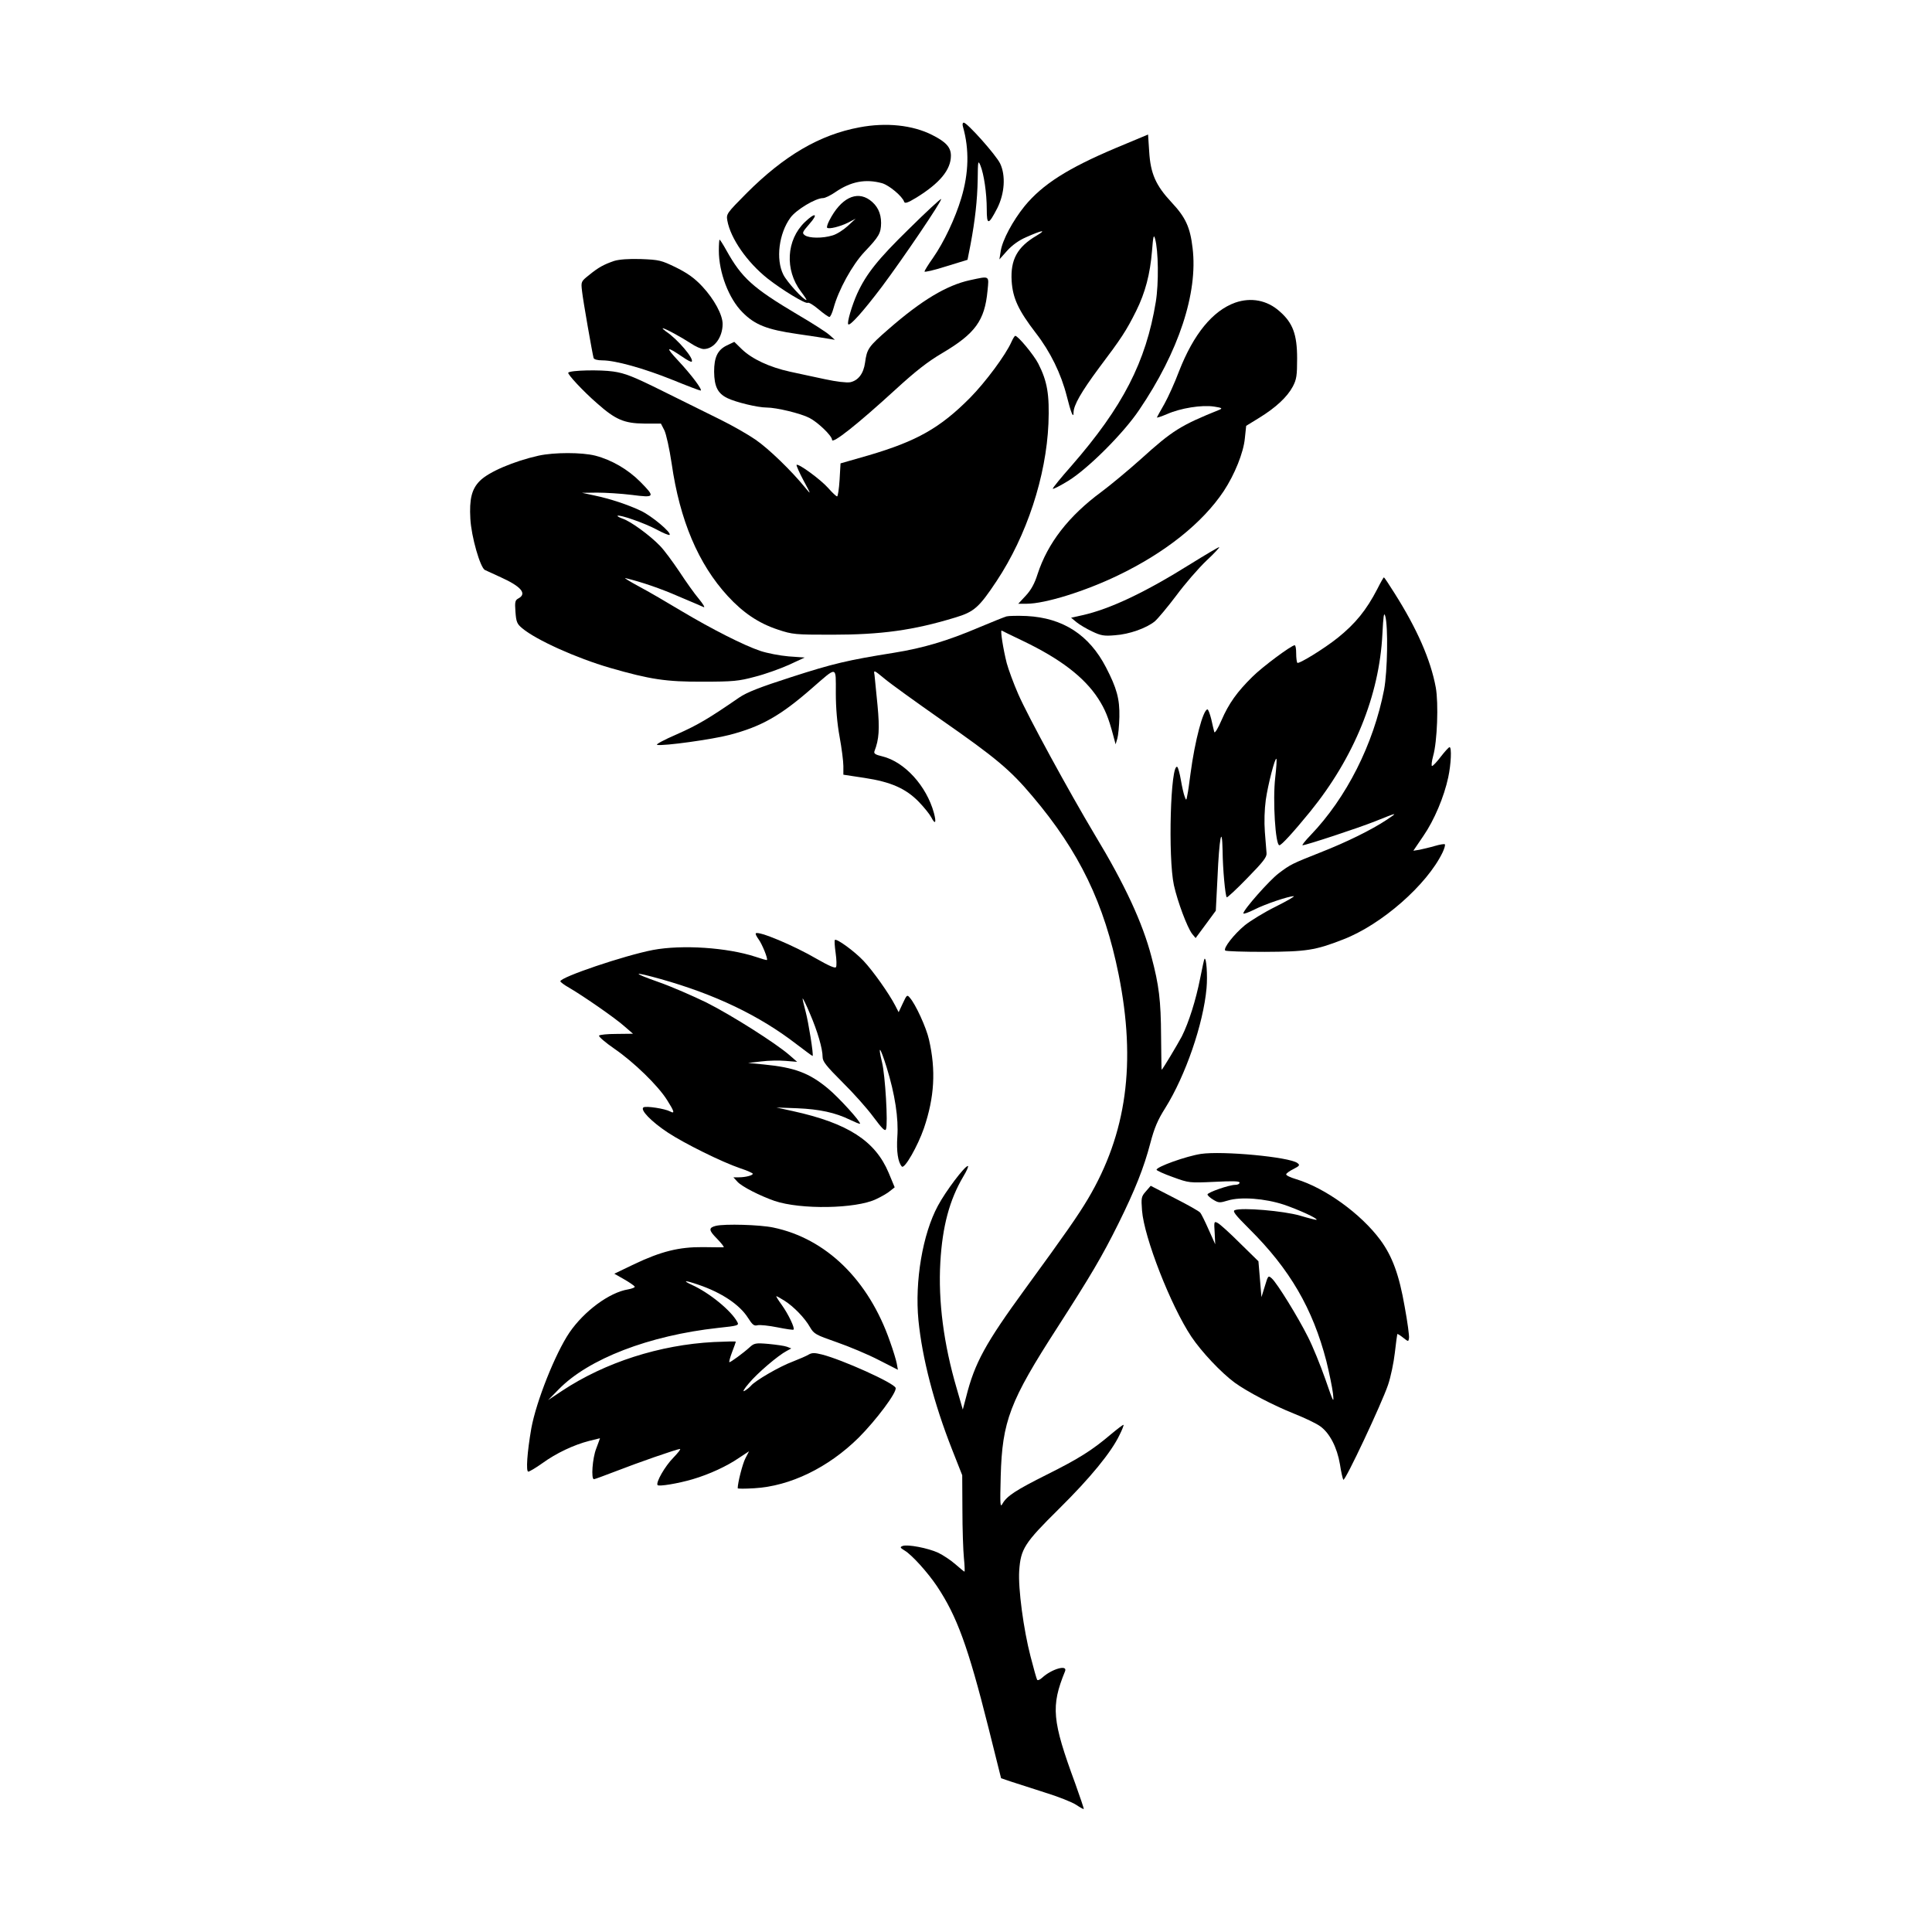
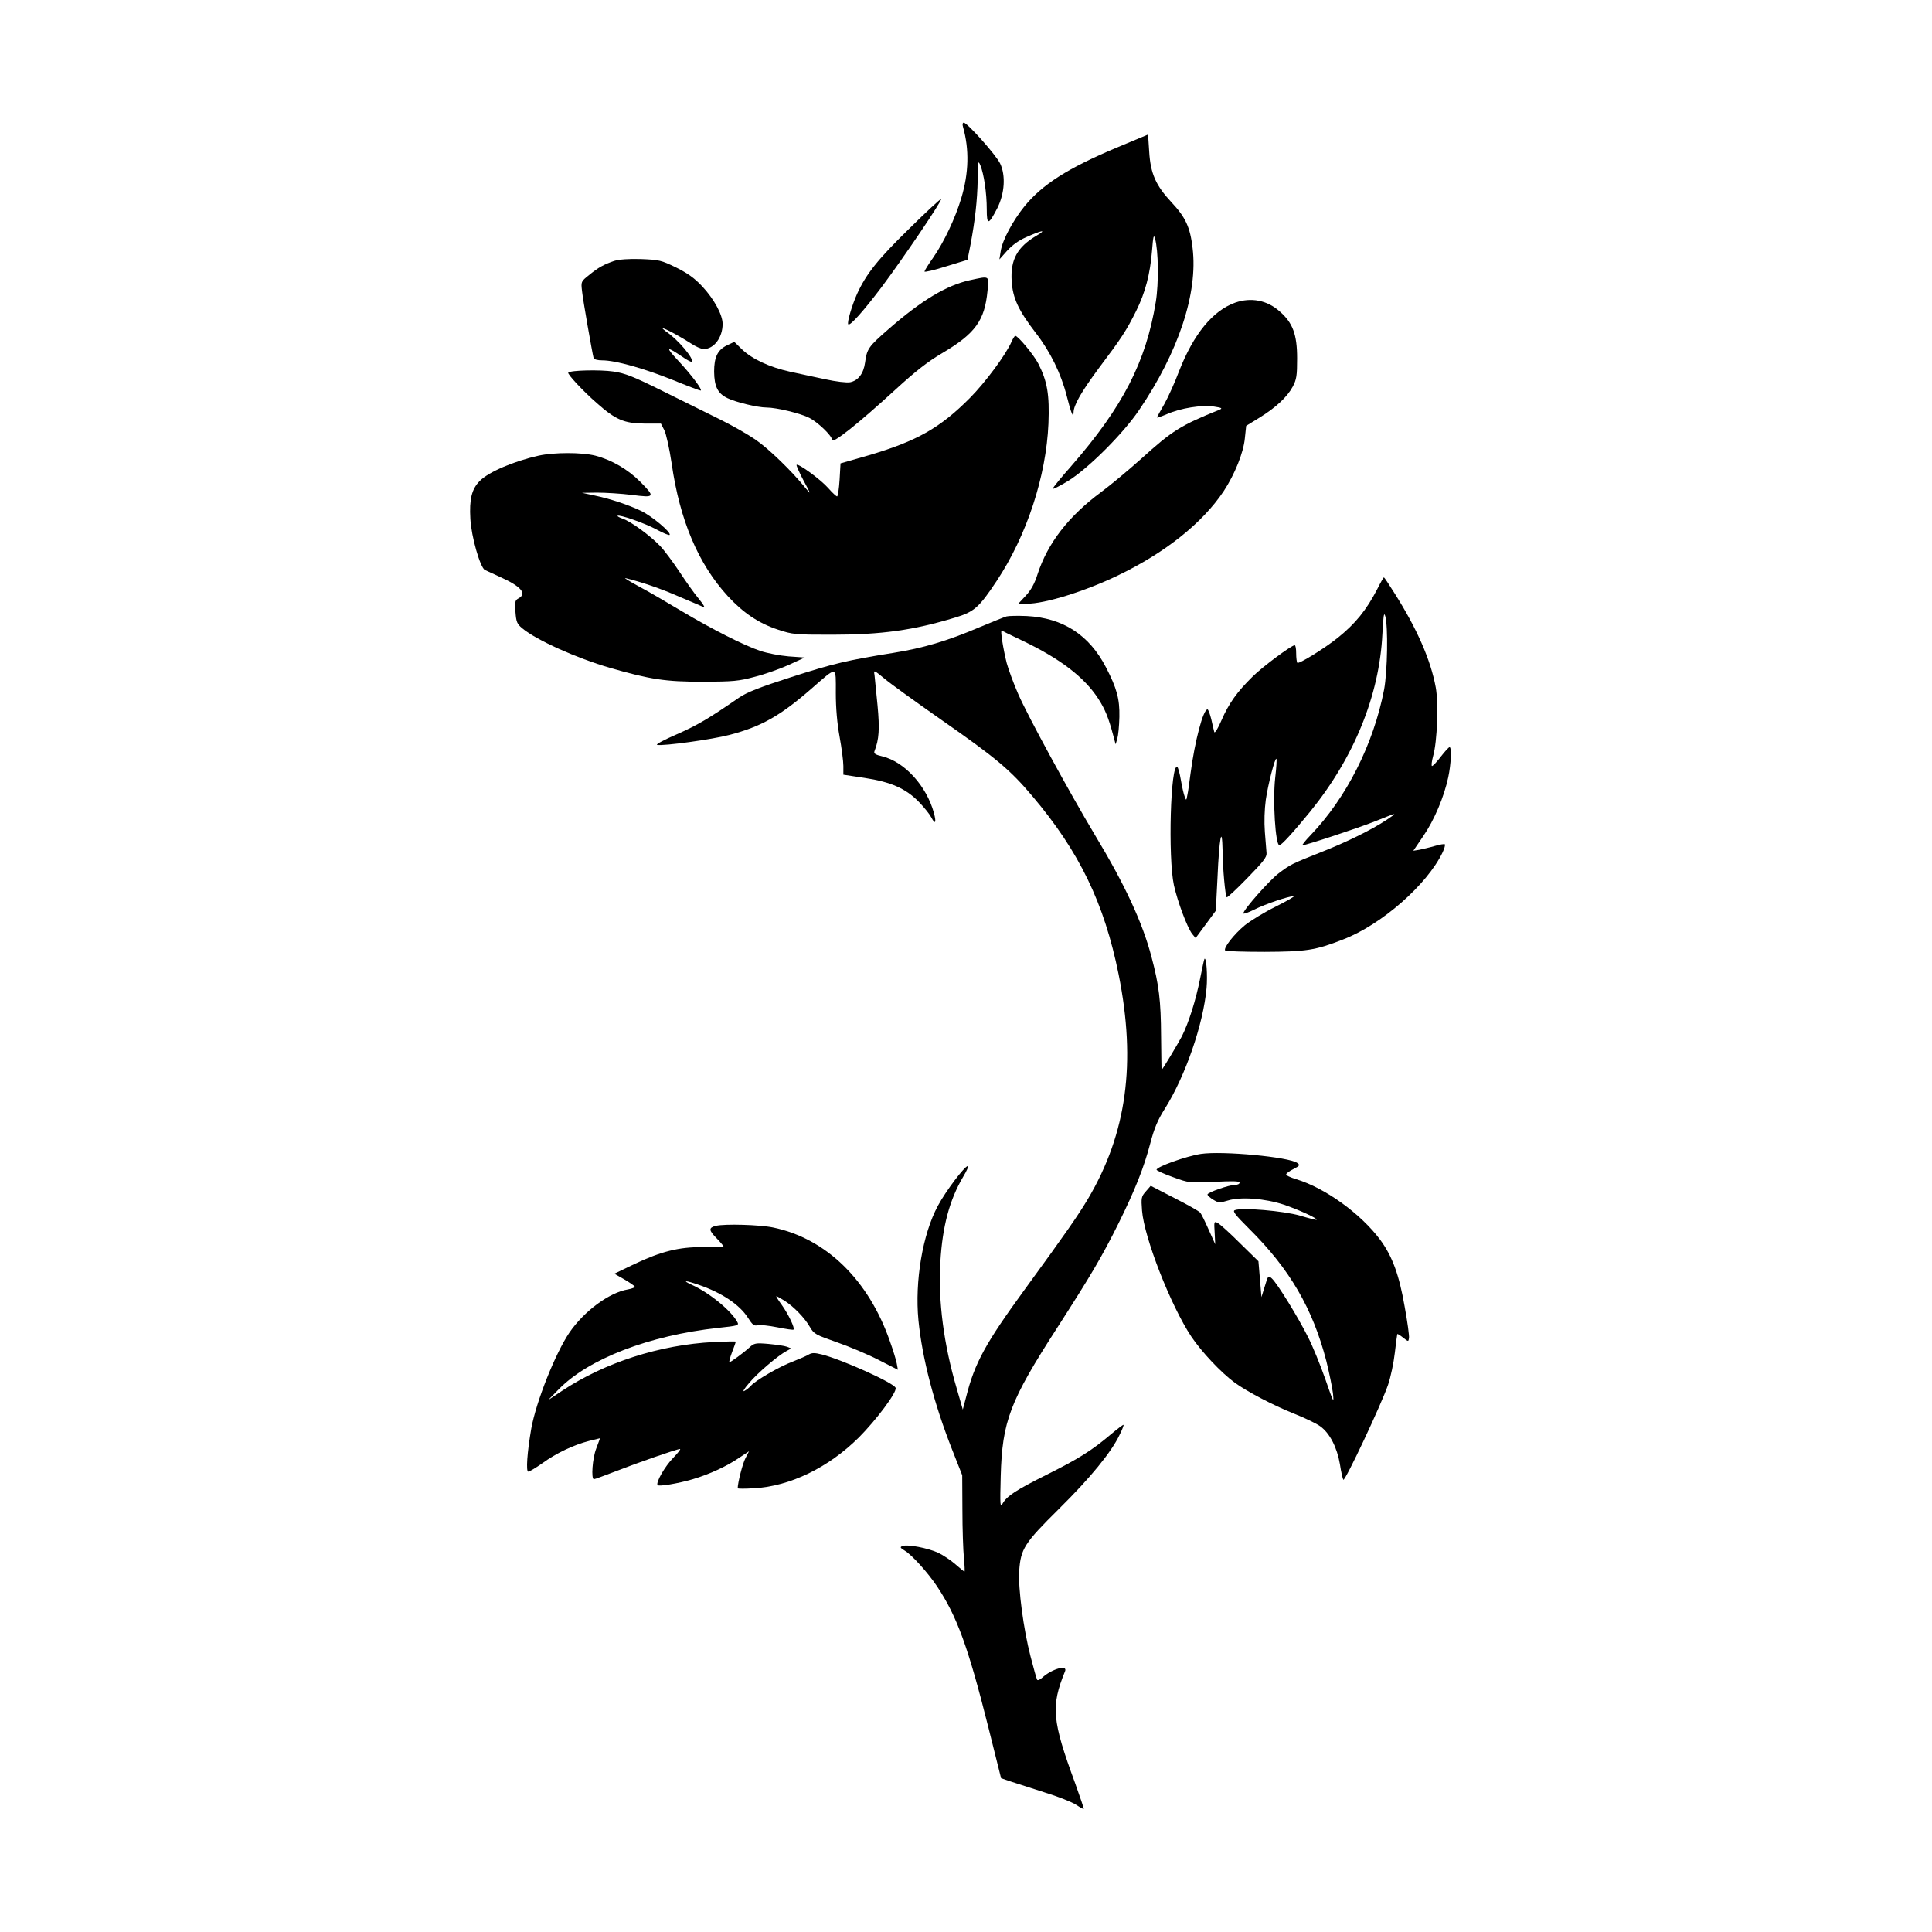
<svg xmlns="http://www.w3.org/2000/svg" version="1.0" width="1024pt" height="1024pt" viewBox="0 0 1024 1024" preserveAspectRatio="xMidYMid meet">
  <g transform="translate(0,1024) scale(0.1,-0.1)" fill="#000000" stroke="none">
    <path d="M5104 9568 c34 -120 31 -245 -9 -378 -32 -107 -92 -234 -150 -317 -25 -35 -45 -68 -45 -72 0 -5 51 7 114 27 l114 35 16 81 c24 129 36 233 38 346 1 97 2 102 14 74 19 -46 34 -148 34 -233 0 -86 9 -85 56 6 39 78 45 173 15 236 -22 46 -175 217 -193 217 -6 0 -8 -10 -4 -22z" />
-     <path d="M4555 9565 c-210 -39 -398 -149 -598 -349 -106 -107 -108 -110 -102 -145 17 -95 105 -221 213 -307 76 -60 201 -136 213 -129 5 4 31 -12 57 -34 27 -23 53 -41 58 -41 5 0 15 21 22 47 26 96 99 229 164 298 78 82 87 99 88 153 0 53 -20 93 -60 122 -71 51 -154 9 -214 -108 -10 -19 -15 -36 -12 -39 9 -9 69 6 111 27 l40 21 -42 -39 c-23 -21 -59 -44 -81 -50 -52 -16 -124 -15 -146 1 -16 12 -14 16 24 60 50 56 31 63 -24 10 -99 -95 -107 -254 -21 -368 19 -25 32 -45 29 -45 -16 0 -103 96 -122 134 -41 81 -24 219 38 303 31 42 133 103 172 103 11 0 40 14 66 32 82 56 159 71 247 47 38 -11 107 -69 117 -98 3 -11 18 -7 64 21 125 77 184 148 184 223 0 44 -26 73 -100 110 -103 52 -243 67 -385 40z" />
    <path d="M5915 9456 c-256 -108 -389 -193 -484 -308 -63 -78 -118 -180 -127 -239 l-7 -44 41 46 c26 29 62 55 99 71 87 39 114 43 57 9 -102 -60 -139 -127 -132 -241 6 -91 36 -155 128 -275 77 -99 134 -216 164 -334 22 -88 36 -122 36 -88 0 39 41 110 135 237 119 158 144 196 197 302 48 97 74 195 84 319 6 77 9 89 16 64 18 -63 20 -237 4 -335 -52 -318 -175 -557 -448 -870 -54 -61 -98 -115 -98 -120 0 -5 37 14 83 42 106 66 291 251 374 374 210 309 313 621 284 859 -13 111 -37 163 -112 243 -83 89 -111 152 -118 268 l-6 91 -170 -71z" />
    <path d="M4818 9027 c-165 -161 -227 -239 -275 -344 -27 -60 -55 -154 -47 -162 9 -10 79 68 178 199 113 151 321 458 314 465 -2 3 -79 -68 -170 -158z" />
-     <path d="M3810 8912 c0 -117 53 -255 125 -327 66 -67 131 -92 290 -115 77 -11 154 -23 170 -26 l30 -5 -28 25 c-15 14 -91 63 -170 109 -237 141 -295 193 -377 340 -17 31 -34 57 -36 57 -2 0 -4 -26 -4 -58z" />
    <path d="M3255 8857 c-55 -19 -83 -34 -133 -75 -43 -34 -43 -35 -37 -86 5 -48 54 -326 61 -353 2 -8 21 -13 47 -13 68 0 219 -42 373 -104 76 -31 142 -56 147 -56 14 0 -47 82 -119 159 -69 74 -63 78 24 19 24 -17 46 -28 48 -25 15 14 -75 120 -136 160 -13 10 -21 17 -17 17 12 0 98 -47 147 -79 25 -17 56 -31 70 -31 54 0 100 61 100 133 0 48 -44 130 -107 198 -41 44 -77 70 -139 101 -80 39 -90 41 -187 45 -66 2 -116 -2 -142 -10z" />
    <path d="M5141 8755 c-124 -27 -257 -107 -431 -259 -108 -94 -115 -105 -125 -178 -8 -58 -36 -95 -79 -104 -21 -3 -73 3 -133 16 -54 11 -138 30 -186 40 -109 24 -201 67 -255 119 l-40 39 -40 -19 c-49 -24 -67 -63 -67 -139 1 -79 19 -115 70 -140 45 -22 161 -50 208 -50 52 0 181 -31 227 -55 45 -23 120 -95 120 -116 0 -25 135 82 336 266 105 96 169 147 249 194 174 103 224 172 239 329 8 83 14 80 -93 57z" />
    <path d="M6547 8636 c-120 -43 -221 -167 -298 -364 -22 -59 -57 -136 -77 -172 -21 -36 -38 -68 -40 -72 -2 -4 22 4 53 17 72 32 185 50 250 40 39 -6 46 -9 30 -16 -208 -84 -250 -110 -418 -262 -67 -60 -161 -138 -208 -173 -175 -129 -286 -272 -340 -438 -15 -48 -34 -83 -62 -113 l-40 -43 44 0 c98 0 310 66 484 150 252 121 449 279 561 447 58 88 105 204 112 280 l7 66 70 43 c86 53 147 109 177 165 20 38 23 58 23 149 0 128 -23 189 -93 250 -66 59 -151 75 -235 46z" />
    <path d="M5361 8428 c-31 -70 -138 -214 -220 -297 -159 -160 -282 -229 -536 -304 l-150 -43 -5 -87 c-3 -48 -9 -87 -13 -88 -5 0 -26 20 -48 45 -39 44 -157 131 -167 122 -2 -3 14 -40 37 -83 41 -76 41 -77 9 -38 -72 89 -195 208 -264 255 -39 27 -123 75 -186 106 -62 31 -198 98 -303 150 -159 79 -202 96 -265 105 -68 10 -226 7 -238 -6 -7 -6 78 -98 153 -163 97 -86 143 -106 249 -107 l89 0 18 -35 c10 -20 27 -97 39 -177 43 -300 141 -532 297 -702 81 -88 163 -144 266 -178 78 -26 91 -27 287 -27 260 0 430 23 653 91 100 30 126 53 219 193 160 241 263 555 275 835 6 154 -6 224 -54 318 -23 45 -107 147 -122 147 -3 0 -12 -14 -20 -32z" />
    <path d="M2855 7825 c-130 -29 -265 -86 -312 -134 -43 -43 -56 -97 -50 -201 5 -94 52 -258 77 -271 8 -4 47 -22 85 -39 106 -48 139 -86 94 -111 -19 -10 -21 -18 -17 -72 4 -53 8 -64 36 -87 74 -62 287 -158 466 -210 212 -61 296 -74 491 -73 160 0 191 3 276 26 52 13 133 42 180 63 l84 39 -85 6 c-47 4 -114 17 -150 29 -89 30 -258 116 -419 212 -73 44 -174 103 -225 130 -50 27 -82 47 -71 44 86 -21 186 -55 284 -98 64 -27 123 -52 131 -56 8 -3 -3 16 -26 44 -23 27 -69 92 -103 144 -35 52 -81 115 -104 138 -52 54 -154 129 -197 143 -17 6 -29 13 -27 15 8 9 145 -39 206 -72 35 -19 66 -32 70 -29 11 12 -95 101 -153 128 -68 32 -160 63 -246 81 l-65 14 80 1 c44 0 126 -5 183 -12 124 -16 126 -12 45 70 -65 65 -150 115 -238 138 -72 18 -217 18 -300 0z" />
-     <path d="M6309 7250 c-238 -149 -425 -238 -573 -271 l-59 -13 29 -24 c16 -13 53 -35 83 -49 46 -22 63 -25 120 -20 77 5 168 38 212 74 17 15 68 76 114 137 45 61 117 144 159 184 42 39 72 72 68 72 -5 0 -74 -41 -153 -90z" />
    <path d="M7300 7118 c-58 -112 -116 -183 -209 -258 -71 -57 -207 -141 -215 -133 -3 4 -6 26 -6 50 0 24 -3 43 -8 43 -17 0 -171 -114 -225 -168 -80 -79 -124 -140 -163 -230 -18 -42 -35 -70 -38 -62 -2 8 -10 39 -16 68 -7 28 -16 52 -20 52 -23 0 -67 -166 -90 -340 -6 -47 -13 -98 -17 -115 -5 -29 -6 -29 -14 -7 -5 12 -14 52 -20 87 -6 36 -15 67 -19 70 -36 23 -50 -480 -18 -627 20 -89 70 -222 96 -257 l19 -23 54 73 53 72 9 176 c9 208 24 288 27 141 1 -96 14 -237 22 -246 3 -2 52 43 109 102 83 85 104 111 102 132 -1 15 -5 66 -9 113 -4 53 -2 118 5 170 12 83 49 225 56 217 3 -2 0 -47 -6 -99 -14 -120 1 -359 22 -359 11 0 74 69 163 178 233 287 367 616 383 942 5 96 8 118 15 95 16 -55 12 -293 -6 -390 -56 -289 -199 -573 -390 -772 -28 -29 -47 -53 -42 -53 18 0 297 92 382 126 125 50 125 50 64 9 -80 -53 -211 -118 -354 -174 -149 -59 -157 -63 -219 -110 -48 -36 -187 -193 -187 -212 0 -5 26 4 58 20 57 29 181 71 209 71 8 0 -35 -25 -95 -55 -61 -30 -134 -75 -164 -99 -57 -47 -116 -122 -104 -134 4 -4 98 -7 209 -7 220 1 268 8 414 65 205 78 447 291 529 462 10 21 15 40 12 43 -2 3 -27 -1 -54 -9 -27 -8 -63 -16 -81 -20 l-32 -5 53 78 c58 84 110 208 132 311 15 70 19 160 7 160 -5 -1 -25 -23 -46 -50 -21 -28 -42 -50 -47 -50 -4 0 -2 24 6 53 22 77 29 280 14 363 -27 147 -100 313 -220 502 -28 45 -53 82 -55 82 -2 0 -18 -28 -35 -62z" />
    <path d="M5335 6973 c-11 -3 -76 -29 -145 -58 -171 -73 -298 -110 -453 -135 -244 -39 -321 -57 -544 -129 -165 -53 -236 -81 -275 -108 -161 -111 -220 -146 -331 -195 -67 -29 -114 -54 -104 -56 34 -7 293 29 384 53 168 44 269 101 435 246 138 120 128 122 128 -24 0 -80 7 -161 20 -232 11 -60 20 -130 20 -155 l0 -46 112 -17 c139 -21 219 -56 288 -127 28 -29 57 -65 66 -82 21 -41 28 -29 14 23 -39 143 -155 271 -273 300 -38 9 -47 15 -42 28 24 62 28 116 16 243 -7 73 -14 145 -16 161 -5 27 -4 27 53 -20 32 -27 167 -124 301 -218 290 -202 366 -266 483 -405 249 -294 381 -568 457 -945 94 -468 43 -843 -163 -1190 -52 -87 -114 -177 -333 -477 -210 -288 -267 -392 -312 -571 l-18 -68 -32 111 c-69 234 -99 463 -87 670 11 191 49 331 121 453 19 31 30 57 25 57 -17 0 -118 -134 -159 -211 -81 -150 -123 -400 -103 -607 20 -201 82 -440 178 -684 l54 -137 1 -183 c0 -101 4 -216 8 -256 4 -39 5 -72 3 -72 -2 0 -24 18 -48 39 -25 22 -66 49 -91 61 -54 25 -163 46 -189 36 -15 -6 -14 -9 12 -25 38 -23 121 -115 170 -188 106 -159 165 -320 273 -750 l67 -268 50 -17 c27 -9 108 -35 180 -58 72 -22 147 -52 168 -66 21 -14 39 -24 40 -22 2 1 -19 62 -45 135 -123 334 -130 409 -54 595 15 37 -71 12 -121 -34 -12 -11 -24 -16 -27 -11 -3 5 -19 61 -35 124 -37 142 -66 360 -60 453 8 117 27 147 211 329 166 164 278 301 321 392 14 27 23 52 21 53 -2 2 -32 -21 -68 -51 -99 -84 -169 -128 -337 -212 -166 -83 -213 -114 -236 -154 -13 -24 -14 -10 -10 144 8 293 48 398 301 790 176 274 235 373 323 550 88 178 135 296 169 426 21 80 39 123 79 186 107 171 202 445 219 636 6 68 -1 165 -11 155 -2 -2 -12 -49 -23 -104 -23 -116 -60 -233 -97 -307 -24 -45 -103 -177 -107 -177 -1 0 -2 80 -3 178 -1 189 -11 271 -51 421 -47 180 -141 383 -300 646 -138 231 -356 631 -406 746 -25 57 -52 131 -61 164 -19 75 -35 177 -27 173 3 -2 54 -27 113 -55 198 -95 325 -192 399 -306 36 -56 54 -99 80 -197 l12 -45 9 30 c5 17 10 68 11 115 2 96 -14 153 -71 263 -89 172 -228 262 -420 272 -48 2 -96 1 -107 -2z" />
-     <path d="M4006 5293 c-3 -3 4 -17 15 -32 19 -26 50 -103 44 -109 -1 -2 -29 6 -61 17 -150 49 -388 65 -543 36 -151 -29 -491 -144 -491 -166 0 -4 21 -20 48 -35 75 -44 243 -160 292 -204 l45 -39 -87 -1 c-48 0 -89 -4 -93 -9 -3 -5 34 -37 82 -70 102 -70 231 -195 279 -272 38 -60 42 -74 16 -60 -28 15 -126 30 -141 22 -21 -12 41 -76 129 -134 88 -58 286 -156 383 -189 37 -12 67 -26 67 -29 0 -9 -39 -19 -74 -19 l-29 0 22 -24 c24 -26 119 -74 196 -101 139 -47 431 -42 538 9 28 13 63 33 75 44 l24 19 -32 77 c-71 169 -216 263 -508 327 l-87 19 110 -4 c119 -5 202 -23 280 -61 27 -13 51 -23 53 -21 7 8 -113 140 -170 187 -99 82 -176 111 -339 127 l-84 8 69 8 c37 5 96 6 130 3 l61 -5 -40 35 c-72 63 -307 212 -440 279 -72 35 -186 85 -255 109 -144 51 -140 58 11 16 288 -81 523 -193 720 -345 46 -35 85 -64 86 -63 6 6 -22 179 -37 235 -10 37 -17 68 -16 70 2 1 20 -35 39 -81 40 -93 67 -185 67 -230 0 -23 20 -48 104 -132 58 -57 132 -140 165 -185 47 -63 62 -78 67 -65 11 28 -4 285 -21 354 -24 99 -10 84 24 -25 45 -145 64 -273 57 -370 -5 -75 3 -134 24 -157 14 -15 84 108 117 203 56 165 64 307 27 469 -14 64 -72 190 -102 223 -14 17 -16 15 -37 -30 l-22 -47 -18 35 c-33 64 -118 184 -168 237 -48 51 -143 120 -152 111 -3 -3 -1 -34 4 -69 5 -35 6 -69 2 -75 -4 -8 -38 7 -101 43 -123 72 -310 150 -324 136z" />
    <path d="M6365 4124 c-78 -12 -235 -68 -235 -84 0 -4 39 -22 87 -39 85 -31 87 -31 220 -25 97 5 133 4 133 -4 0 -7 -10 -12 -23 -12 -32 0 -147 -40 -147 -51 0 -5 14 -18 31 -28 28 -17 34 -17 77 -4 68 21 197 11 297 -22 79 -27 180 -73 173 -80 -1 -2 -41 8 -88 22 -86 25 -307 44 -345 29 -14 -5 2 -25 76 -99 215 -213 337 -423 409 -701 15 -61 31 -138 35 -171 6 -56 3 -51 -40 74 -26 74 -67 175 -92 224 -53 106 -164 286 -192 311 -19 17 -20 16 -37 -41 l-18 -58 -8 95 -8 95 -98 96 c-53 53 -106 101 -118 107 -19 10 -20 8 -16 -51 l3 -62 -35 78 c-19 43 -39 84 -45 90 -5 7 -67 42 -136 77 l-126 65 -26 -30 c-24 -27 -25 -34 -20 -101 11 -143 152 -504 261 -668 55 -82 158 -191 231 -245 67 -48 202 -119 312 -163 58 -23 121 -53 141 -68 50 -36 89 -112 104 -201 6 -41 15 -78 18 -82 9 -10 204 405 237 503 14 41 30 117 36 170 6 52 12 97 13 99 2 2 16 -7 31 -19 28 -22 28 -22 31 -2 2 11 -8 86 -23 167 -29 167 -65 266 -129 353 -103 139 -293 276 -446 322 -30 9 -54 20 -53 26 1 5 18 18 39 28 33 17 35 21 20 32 -44 32 -397 65 -511 48z" />
    <path d="M3795 3743 c-40 -10 -40 -23 5 -68 24 -25 40 -45 35 -46 -6 0 -55 0 -110 1 -125 1 -220 -22 -365 -91 l-104 -50 51 -29 c28 -16 54 -34 57 -39 3 -4 -13 -11 -35 -15 -99 -16 -233 -115 -311 -229 -75 -111 -176 -365 -202 -508 -22 -127 -29 -229 -16 -229 6 0 40 20 75 45 73 53 166 97 248 118 31 8 57 14 57 14 0 -1 -9 -26 -20 -55 -20 -51 -28 -162 -12 -162 5 0 55 19 113 41 115 45 327 119 343 119 6 0 -11 -21 -36 -47 -44 -45 -92 -129 -83 -144 6 -9 109 8 187 31 88 26 181 69 245 113 l53 35 -19 -37 c-15 -28 -41 -130 -41 -159 0 -3 39 -3 88 0 190 11 392 109 553 268 92 92 204 241 196 264 -8 26 -284 150 -391 177 -39 10 -53 9 -69 0 -11 -7 -50 -24 -86 -38 -68 -25 -199 -101 -221 -128 -8 -9 -23 -21 -34 -27 -12 -7 -3 10 24 41 44 53 154 147 200 171 l24 13 -23 9 c-13 5 -57 11 -98 15 -69 6 -76 4 -101 -19 -33 -30 -99 -78 -106 -78 -3 0 3 24 14 53 11 28 20 54 20 56 0 2 -53 1 -117 -2 -287 -15 -576 -108 -803 -258 l-75 -50 55 56 c158 163 481 287 847 327 104 11 111 13 101 31 -32 60 -148 155 -241 197 -54 25 -36 25 34 1 124 -42 219 -106 263 -175 24 -38 33 -45 51 -40 13 3 60 -2 105 -11 45 -9 84 -15 86 -12 8 7 -27 81 -62 130 -19 26 -32 47 -29 47 3 0 22 -11 43 -24 49 -31 108 -92 135 -140 21 -36 30 -41 142 -80 66 -23 166 -65 222 -94 l102 -52 -6 33 c-3 17 -19 70 -36 117 -113 326 -339 546 -619 604 -72 15 -256 20 -303 9z" />
  </g>
</svg>